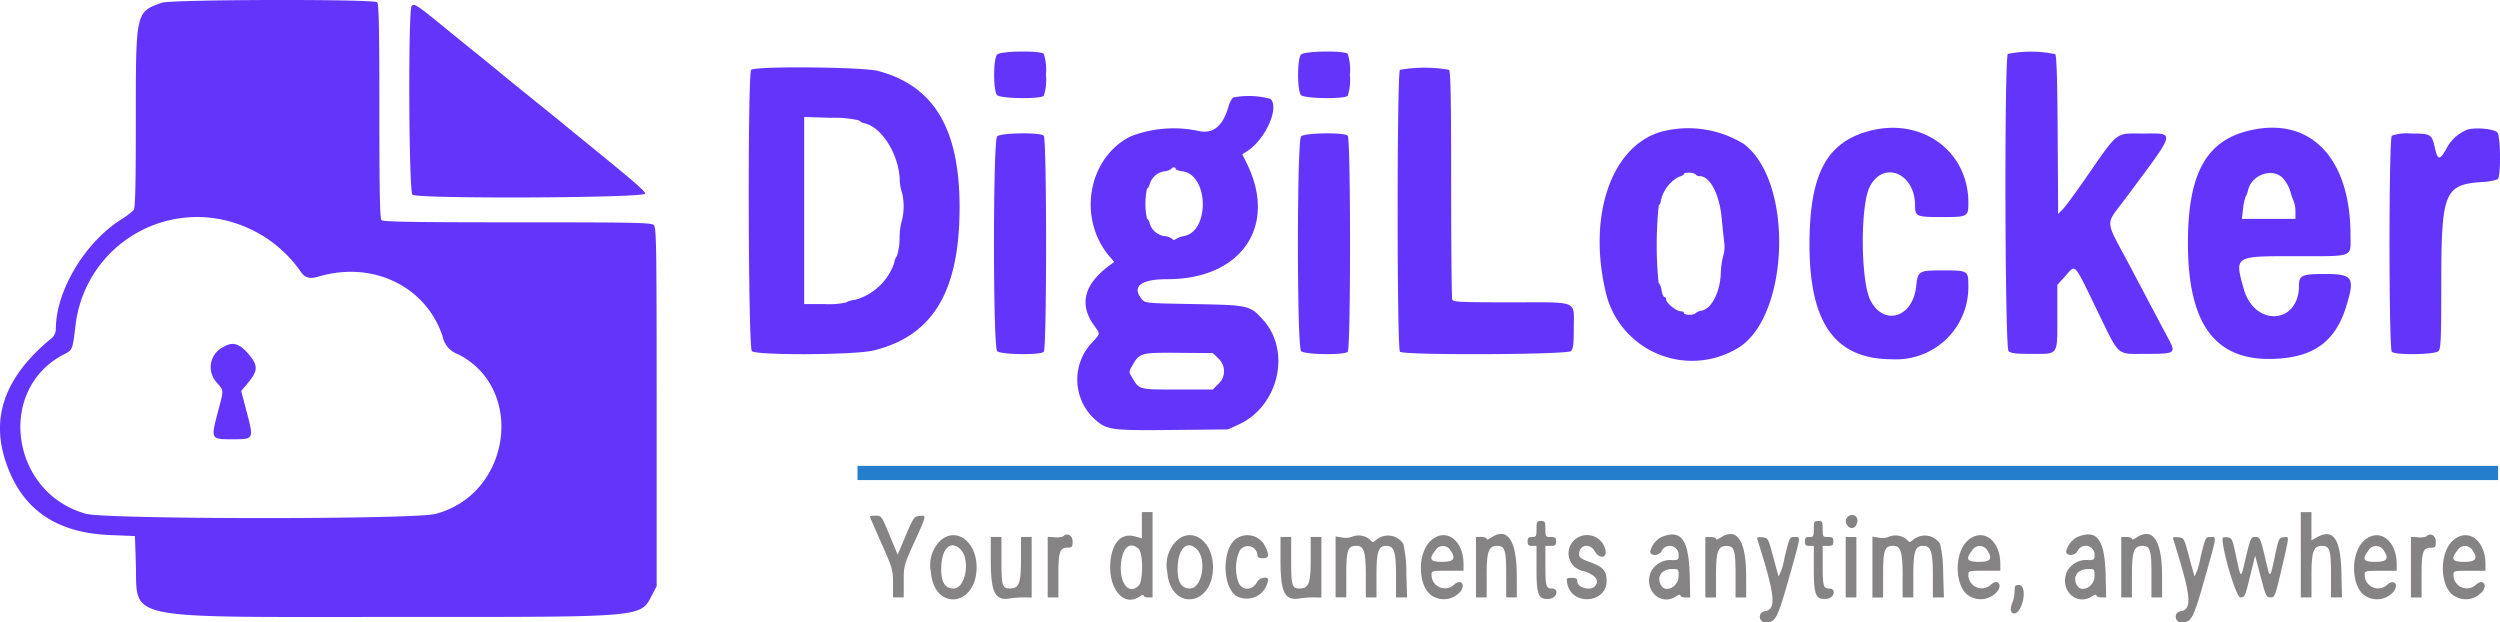
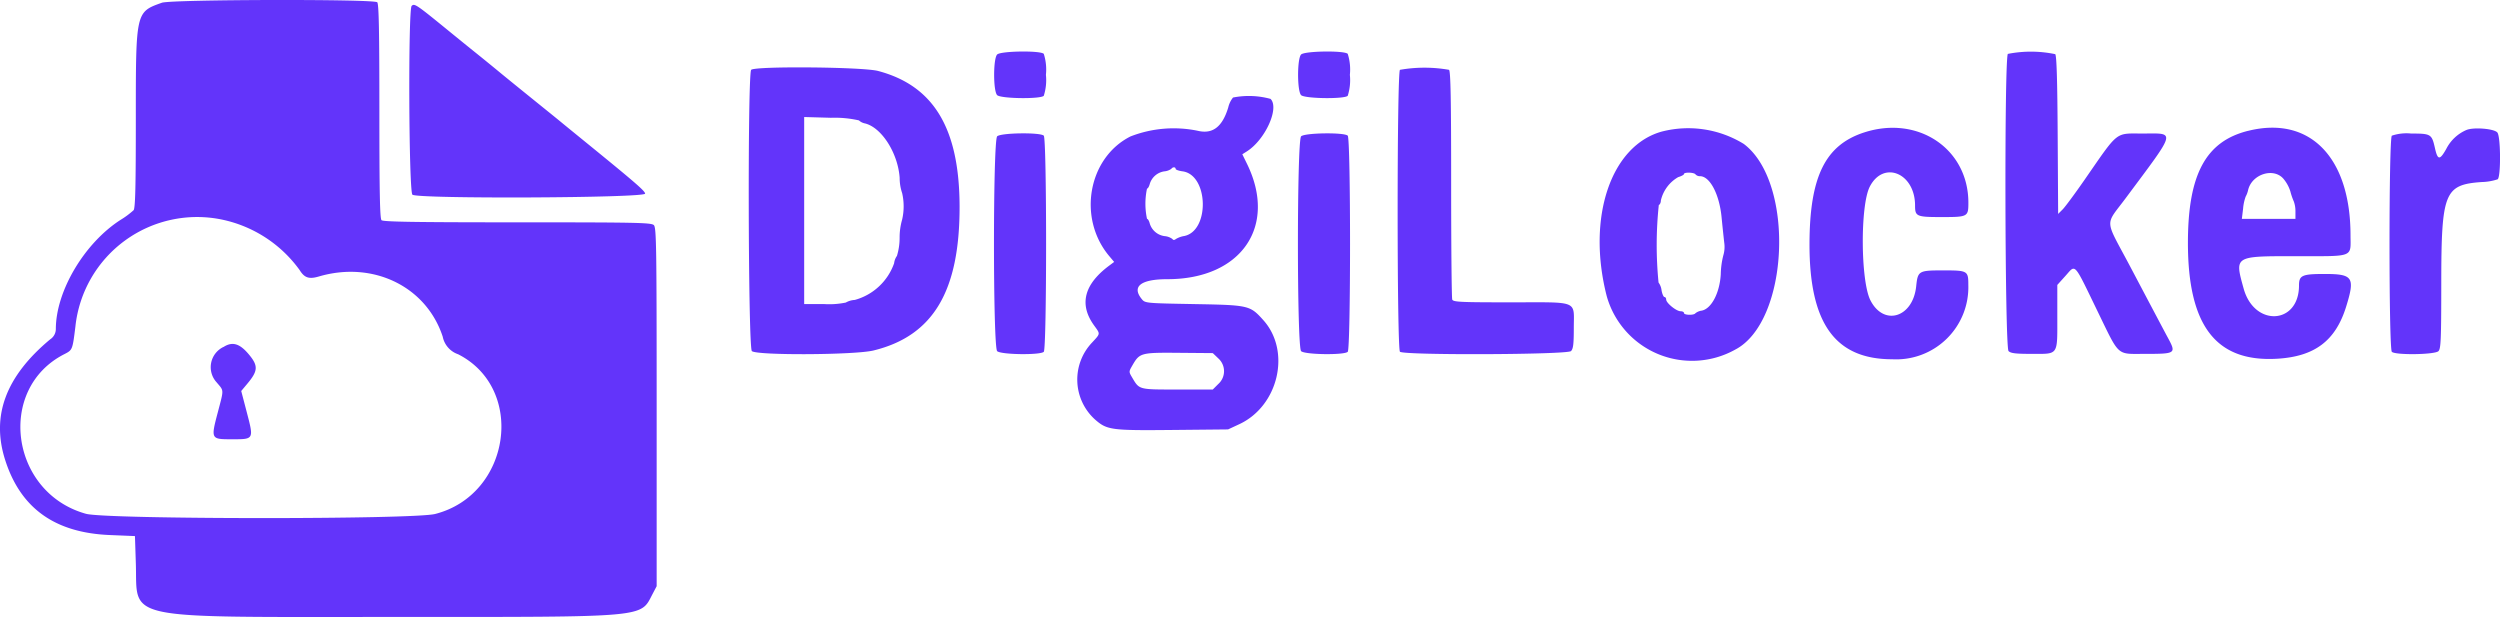
<svg xmlns="http://www.w3.org/2000/svg" id="Digilocker_Logo" width="243.075" height="60.502" viewBox="0 0 243.075 60.502">
  <path id="Path_877" data-name="Path 877" d="M74.325,83.205c-2.534.9-2.528.877-2.528,11.16,0,6.734-.05,8.8-.216,9.009a8.212,8.212,0,0,1-1.253.932c-3.528,2.258-6.308,6.941-6.308,10.626a1.2,1.2,0,0,1-.552,1c-4.318,3.6-5.747,7.43-4.375,11.728,1.5,4.7,4.834,7.088,10.2,7.3l2.419.1.087,2.68c.179,5.569-1.688,5.184,25.153,5.184,24.821,0,23.874.085,25.086-2.23l.4-.762V122.513c0-15.6-.028-17.443-.272-17.687s-1.684-.272-13.272-.272c-9.882,0-13.051-.05-13.209-.208s-.208-2.746-.208-10.594-.05-10.437-.207-10.594c-.324-.324-20.026-.28-20.942.046m24.288.306c-.349.349-.28,18,.072,18.354.426.426,22.626.327,22.626-.1,0-.256-.981-1.1-6.029-5.207-.844-.687-1.866-1.52-2.27-1.854s-1.605-1.3-2.668-2.16-2.5-2.022-3.19-2.592-1.742-1.426-2.334-1.9-1.792-1.448-2.665-2.16c-3.1-2.528-3.273-2.648-3.542-2.379m56.929,4.724c-.392.392-.392,3.559,0,3.951.346.346,4.2.4,4.533.064a5.017,5.017,0,0,0,.208-2.039,5.023,5.023,0,0,0-.208-2.04c-.336-.336-4.187-.281-4.533.064m29.553,0c-.392.392-.392,3.559,0,3.951.346.346,4.2.4,4.533.064a5.017,5.017,0,0,0,.208-2.039,5.023,5.023,0,0,0-.208-2.04c-.336-.336-4.187-.281-4.533.064m68.72-.064c-.356.357-.294,28.543.064,28.9.215.215.681.272,2.235.272,2.654,0,2.506.214,2.506-3.623v-3.08l.81-.9c1-1.111.752-1.388,3.1,3.456,2.169,4.464,1.82,4.148,4.572,4.148,3.066,0,3.1-.026,2.254-1.595-.271-.5-1-1.883-1.63-3.072s-1.571-2.977-2.1-3.975c-2.434-4.587-2.388-3.77-.369-6.482,5-6.715,4.894-6.309,1.675-6.3-2.744,0-2.3-.349-5.713,4.572-.9,1.294-1.83,2.553-2.074,2.8l-.444.444-.045-7.652c-.031-5.3-.1-7.723-.237-7.882a11.593,11.593,0,0,0-4.609-.025M131.629,89.726c-.356.356-.294,26.988.064,27.346.434.434,10.008.387,11.826-.057,5.8-1.418,8.39-5.751,8.372-14.015-.017-7.583-2.516-11.733-7.928-13.164-1.486-.393-11.958-.485-12.334-.109m63.08,0c-.3.3-.3,27.11,0,27.41.354.354,16.275.292,16.631-.064.215-.215.272-.681.272-2.235,0-2.744.583-2.505-6.129-2.505-4.935,0-5.6-.032-5.691-.274-.057-.15-.105-5.189-.105-11.2,0-8.268-.05-10.976-.207-11.133a13.809,13.809,0,0,0-4.771,0m-16.235,2.7a2.424,2.424,0,0,0-.46.956c-.569,1.89-1.515,2.617-2.958,2.273a11.566,11.566,0,0,0-6.55.549c-4.124,2.081-5.164,7.947-2.064,11.633l.478.567-.49.366c-2.445,1.82-2.936,3.774-1.46,5.811.62.857.631.764-.208,1.674a5.228,5.228,0,0,0,.285,7.459c1.178,1.037,1.557,1.088,7.591,1.028l5.357-.053,1.075-.5c3.834-1.771,5.073-7.1,2.352-10.127-1.3-1.442-1.381-1.462-6.77-1.56-4.709-.086-4.726-.088-5.055-.495-.989-1.223-.077-1.925,2.5-1.925,7.173,0,10.717-5.134,7.74-11.215l-.456-.931.429-.271c1.8-1.132,3.2-4.23,2.317-5.112a7.968,7.968,0,0,0-3.658-.131m-36.369,2.217a1.218,1.218,0,0,0,.6.3c1.616.4,3.2,2.886,3.365,5.291a4.637,4.637,0,0,0,.243,1.488,5.759,5.759,0,0,1,0,2.561,6.288,6.288,0,0,0-.247,1.764,6.013,6.013,0,0,1-.261,1.777,1.493,1.493,0,0,0-.272.709A5.629,5.629,0,0,1,141.7,112.1a1.969,1.969,0,0,0-.872.255,7.969,7.969,0,0,1-2.07.149h-1.977V94.315l2.605.074a10.645,10.645,0,0,1,2.721.254M220.24,95.71c-5.017,1.334-7.395,8.362-5.424,16.03a8.616,8.616,0,0,0,12.49,5.189c5.257-2.727,5.819-16.261.829-20a10.313,10.313,0,0,0-7.9-1.216m19.613.1c-3.793,1.229-5.3,4.3-5.32,10.822-.018,7.735,2.487,11.233,8.043,11.233a7.017,7.017,0,0,0,7.4-7.233c0-1.369-.067-1.408-2.441-1.408-2.394,0-2.471.045-2.628,1.546-.319,3.046-3.149,3.913-4.45,1.362-.958-1.877-1-9.237-.06-11.054,1.336-2.585,4.4-1.309,4.4,1.833,0,1.069.132,1.128,2.592,1.128,2.538,0,2.592-.029,2.592-1.4,0-5.231-4.886-8.527-10.125-6.83m37.346-.161c-4.14,1.021-5.873,4.235-5.875,10.9,0,8.046,2.723,11.6,8.64,11.267,3.671-.206,5.708-1.735,6.74-5.054.888-2.858.673-3.189-2.074-3.189-2.213,0-2.506.132-2.506,1.122,0,3.8-4.344,4.047-5.382.3-.883-3.185-.936-3.152,5.037-3.152,5.8,0,5.358.169,5.354-2.065-.015-7.569-3.968-11.6-9.934-10.126m21.2-.076a3.943,3.943,0,0,0-1.955,1.837c-.633,1.122-.835,1.109-1.1-.073-.309-1.372-.389-1.421-2.313-1.421a4.466,4.466,0,0,0-1.88.208c-.3.3-.3,20.716,0,21.015.336.337,4.187.282,4.532-.064.237-.237.272-1.082.276-6.611.006-8.829.3-9.571,3.92-9.832a5.33,5.33,0,0,0,1.563-.267c.319-.252.3-4.1-.024-4.539-.279-.381-2.312-.551-3.019-.253m-142.852.614c-.413.413-.413,20.475,0,20.887.346.346,4.2.4,4.533.064.3-.3.3-20.716,0-21.015-.336-.336-4.187-.281-4.533.064m29.553,0c-.413.413-.413,20.475,0,20.887.346.346,4.2.4,4.533.064.3-.3.3-20.716,0-21.015-.336-.336-4.187-.281-4.533.064m-12.2,3.162c0,.083.3.191.672.241,2.539.34,2.663,5.815.143,6.293a2.3,2.3,0,0,0-.785.286c-.157.124-.266.125-.346,0a1.474,1.474,0,0,0-.752-.278,1.738,1.738,0,0,1-1.453-1.245c-.06-.24-.179-.436-.263-.436a7.054,7.054,0,0,1,0-2.938c.085,0,.2-.2.263-.436a1.737,1.737,0,0,1,1.415-1.242,1.407,1.407,0,0,0,.688-.246c.12-.194.418-.194.418,0m50.55.542a.566.566,0,0,0,.435.173c.954,0,1.875,1.741,2.093,3.956.09.914.208,2.04.262,2.5a2.867,2.867,0,0,1-.08,1.21,7.946,7.946,0,0,0-.256,1.856c-.1,1.815-.9,3.36-1.853,3.55a1.248,1.248,0,0,0-.614.255c-.129.209-1.11.19-1.11-.023,0-.095-.149-.173-.332-.173-.409,0-1.4-.8-1.4-1.139,0-.134-.074-.243-.165-.243s-.219-.292-.284-.648a1.585,1.585,0,0,0-.292-.76,37.006,37.006,0,0,1,.025-7.542c.109-.036.2-.235.2-.442a3.537,3.537,0,0,1,1.685-2.266c.308-.091.561-.227.561-.3,0-.2,1-.168,1.123.036m57.134.389a3.581,3.581,0,0,1,.7,1.253,6.4,6.4,0,0,0,.34.992,2.791,2.791,0,0,1,.157.993v.694h-5.21l.12-.993a4.476,4.476,0,0,1,.249-1.167,2.42,2.42,0,0,0,.242-.653c.362-1.513,2.423-2.191,3.4-1.119m-200.372,4.01a12.469,12.469,0,0,1,7.517,4.9c.471.761.91.908,1.87.626,5.27-1.547,10.447.969,12.044,5.853a2.283,2.283,0,0,0,1.5,1.71c6.6,3.356,5.114,13.647-2.236,15.527-2.128.544-31.977.53-33.948-.016-7.36-2.04-8.735-12.142-2.113-15.52.8-.41.8-.4,1.084-2.7a11.9,11.9,0,0,1,14.285-10.38m.1,12.381a2.183,2.183,0,0,0-.654,3.44c.726.87.718.6.1,2.962-.666,2.524-.644,2.569,1.28,2.569,2.3,0,2.257.079,1.5-2.821l-.489-1.871.6-.718c1.045-1.25,1.066-1.74.126-2.858-.886-1.053-1.591-1.255-2.453-.7m96.722,1.1a1.67,1.67,0,0,1,0,2.5l-.532.532h-3.442c-3.8,0-3.689.029-4.408-1.186-.312-.528-.312-.557,0-1.1.752-1.305.786-1.315,4.795-1.28l3.057.026.53.507" transform="translate(-58.591 -82.937)" fill="#6334fa" fill-rule="evenodd" />
-   <path id="Path_878" data-name="Path 878" d="M184.055,142.5v1.273l-.7-.187c-1.309-.349-2.211.618-2.363,2.533-.206,2.6,1.327,4.378,2.853,3.309.215-.15.384-.189.384-.086s.194.183.432.183h.431v-8.3h-1.036V142.5m112.681,2.876v4.148h1.037v-2.16c0-2.316.192-2.852,1.024-2.852.748,0,.876.406.876,2.778v2.235h1.069l-.06-2.471c-.078-3.264-.813-4.279-2.428-3.353l-.483.277v-2.749h-1.037v4.148M252.785,141.6a.616.616,0,0,0-.085.975.464.464,0,0,0,.823-.126c.33-.616-.156-1.175-.738-.85m-95.172.057c0,.046.5,1.222,1.123,2.615,1.073,2.417,1.123,2.592,1.123,3.891v1.361H160.9v-1.547c0-1.521.017-1.586,1.037-3.84,1.21-2.675,1.2-2.6.488-2.532-.522.052-.587.146-1.333,1.913l-.783,1.86-.785-1.9c-.77-1.867-.794-1.9-1.346-1.9-.309,0-.561.037-.561.083m64.808,1.212c0,.714-.035.778-.432.778-.345,0-.432.086-.432.431s.087.432.432.432h.432v2.247c0,2.574.189,3.008,1.263,2.9.735-.071.955-1,.236-1-.57,0-.635-.243-.635-2.347v-1.8h.519c.437,0,.518-.067.518-.432s-.081-.431-.518-.431c-.5,0-.519-.029-.519-.778,0-.714-.036-.777-.432-.777s-.432.063-.432.777m26.961,0c0,.714-.035.778-.432.778-.345,0-.432.086-.432.431s.087.432.432.432h.432v2.247c0,2.574.189,3.008,1.263,2.9.735-.071.955-1,.236-1-.57,0-.635-.243-.635-2.347v-1.8h.518c.437,0,.518-.067.518-.432s-.081-.431-.518-.431c-.5,0-.518-.029-.518-.778,0-.714-.036-.777-.432-.777s-.432.063-.432.777m-84.912,1.12a3.327,3.327,0,0,0-.934,3.061c.3,3.827,4.445,3.395,4.445-.465,0-2.493-1.97-3.949-3.511-2.6m11.918-.395a1.734,1.734,0,0,1-.806.079l-.687-.041v5.89h1.037v-2.148c0-2.334.127-2.691.963-2.691.365,0,.42-.08.42-.606,0-.592-.538-.874-.927-.484m11.068.395a3.327,3.327,0,0,0-.935,3.061c.3,3.827,4.445,3.395,4.445-.465,0-2.493-1.969-3.949-3.51-2.6m5.89-.244c-1.452.788-1.573,4.509-.181,5.6a2.093,2.093,0,0,0,3.16-1.537c0-.361-.846-.2-1.057.2-.445.845-1.388.917-1.79.138a4.086,4.086,0,0,1,.094-3.183.936.936,0,0,1,1.716.466c0,.206.149.29.518.29.606,0,.659-.257.236-1.148a1.919,1.919,0,0,0-2.7-.829m11.1-.1a1.693,1.693,0,0,1-.907.062l-.648-.1v5.92h1.037V147.3c0-2.392.143-2.792,1-2.792.718,0,.9.6.9,2.891v2.122h1.037V147.4c0-2.332.184-2.891.95-2.891s.951.559.951,2.891v2.122h1.076l-.076-2.376a11.716,11.716,0,0,0-.3-2.84,1.771,1.771,0,0,0-2.642-.362c-.214.193-.365.231-.443.11a1.685,1.685,0,0,0-1.934-.411m7.727.341c-1.413,1.239-1.286,4.672.2,5.44a2.106,2.106,0,0,0,2.715-.554c.444-.677-.084-1.143-.67-.592a1.3,1.3,0,0,1-2.2-.94c0-.4.035-.408,1.555-.408h1.555v-.648c0-2.335-1.708-3.575-3.16-2.3m5.792-.242c-.215.151-.384.189-.384.086s-.233-.182-.518-.182h-.518v5.876h1.037v-2.16c0-2.316.192-2.852,1.024-2.852.749,0,.877.406.877,2.778v2.235h1.036l-.009-2.2c-.015-3.406-.937-4.7-2.544-3.576m8.449-.027a1.756,1.756,0,0,0,.552,3.241c1.187.338,1.655.962,1.122,1.495-.464.465-1.693.108-1.693-.489,0-.266-.119-.34-.541-.34-.516,0-.535.025-.432.562.416,2.172,3.824,1.931,3.824-.271,0-.987-.33-1.354-1.65-1.836-.84-.307-1.028-.447-1.028-.764,0-.916,1.049-1.113,1.52-.285.387.68,1.072.729,1.072.076a1.825,1.825,0,0,0-2.746-1.389m8.17-.072a2.188,2.188,0,0,0-1.1,1.409c0,.492.9.439,1.126-.067a.866.866,0,0,1,1.639.41c0,.454-.053.5-.61.5a2.115,2.115,0,0,0-2.089,1.145c-.734,1.757.928,3.372,2.446,2.378.261-.171.426-.2.426-.086s.214.193.475.193h.475l-.045-2.03c-.082-3.6-.81-4.629-2.739-3.849m5.675.1c-.215.151-.384.189-.384.086s-.233-.182-.518-.182h-.518v5.876h1.037v-2.16c0-2.316.192-2.852,1.025-2.852.748,0,.876.406.876,2.778v2.235h1.037l-.01-2.2c-.015-3.406-.937-4.7-2.544-3.576m16.38-.1a1.693,1.693,0,0,1-.907.062l-.648-.1v5.92h1.037V147.3c0-2.392.143-2.792,1-2.792.717,0,.9.6.9,2.891v2.122h1.037V147.4c0-2.332.184-2.891.951-2.891s.951.559.951,2.891v2.122h1.076l-.077-2.376a11.732,11.732,0,0,0-.3-2.84,1.772,1.772,0,0,0-2.642-.362c-.214.193-.366.231-.443.11a1.686,1.686,0,0,0-1.934-.411m7.726.341c-1.412,1.239-1.285,4.672.2,5.44a2.107,2.107,0,0,0,2.715-.554c.443-.677-.084-1.143-.671-.592a1.3,1.3,0,0,1-2.2-.94c0-.4.036-.408,1.555-.408h1.555v-.648c0-2.335-1.707-3.575-3.16-2.3m10.66-.341a2.187,2.187,0,0,0-1.1,1.409c0,.492.9.439,1.126-.067a.866.866,0,0,1,1.64.41c0,.454-.054.5-.611.5a2.114,2.114,0,0,0-2.088,1.145c-.734,1.757.928,3.372,2.446,2.378.262-.171.426-.2.426-.086s.214.193.475.193h.476l-.046-2.03c-.081-3.6-.81-4.629-2.739-3.849m5.674.1c-.215.151-.384.189-.384.086s-.234-.182-.518-.182h-.518v5.876h1.037v-2.16c0-2.316.192-2.852,1.024-2.852.748,0,.876.406.876,2.778v2.235h1.037l-.009-2.2c-.015-3.406-.937-4.7-2.545-3.576m22.205.242c-1.412,1.239-1.285,4.672.2,5.44a2.107,2.107,0,0,0,2.715-.554c.443-.677-.084-1.143-.671-.592a1.3,1.3,0,0,1-2.2-.94c0-.4.036-.408,1.555-.408h1.555v-.648c0-2.335-1.707-3.575-3.16-2.3m6.037-.39a1.734,1.734,0,0,1-.806.079l-.687-.041v5.89h1.037v-2.148c0-2.334.127-2.691.963-2.691.365,0,.419-.08.419-.606,0-.592-.537-.874-.926-.484m2.6.39c-1.412,1.239-1.285,4.672.2,5.44a2.106,2.106,0,0,0,2.715-.554c.444-.677-.084-1.143-.671-.592a1.3,1.3,0,0,1-2.2-.94c0-.4.035-.408,1.555-.408h1.555l0-.648c0-2.335-1.707-3.575-3.16-2.3M169.365,145.9c0,3.161.411,3.976,1.877,3.721a8.7,8.7,0,0,1,1.362-.1l.735.014v-5.89H172.3v2.16c0,2.356-.189,2.851-1.088,2.851-.729,0-.812-.277-.812-2.713v-2.3h-1.037V145.9m28.17,0c0,3.161.412,3.976,1.877,3.721a8.723,8.723,0,0,1,1.363-.1l.735.014v-5.89h-1.037v2.16c0,2.356-.19,2.851-1.089,2.851-.729,0-.812-.277-.812-2.713v-2.3h-1.037V145.9m46.385-1.961c1.742,5.521,1.861,6.767.666,6.937a.538.538,0,0,0,.118,1.068c.987,0,1.139-.3,2.34-4.555,1.116-3.955,1.089-3.74.472-3.74-.473,0-.493.041-.979,2.03a5.961,5.961,0,0,1-.571,1.808c-.041-.122-.287-1.016-.548-1.987-.471-1.754-.477-1.766-1.036-1.821-.477-.047-.548-.008-.464.26m8.573,2.647v2.938h1.037v-5.876h-1.037v2.938m31.868-2.647c1.741,5.521,1.86,6.767.666,6.937a.538.538,0,0,0,.117,1.068c.987,0,1.14-.3,2.341-4.555,1.116-3.955,1.088-3.74.472-3.74-.473,0-.493.041-.979,2.03a5.991,5.991,0,0,1-.571,1.808c-.041-.122-.288-1.016-.548-1.987-.47-1.754-.478-1.766-1.036-1.821-.477-.047-.548-.008-.463.26m4.769-.173c-.02,1.243,1.339,5.758,1.732,5.758.425,0,.468-.093.943-2.031l.5-2.03.531,2.03c.5,1.911.556,2.031.963,2.03s.456-.1,1.085-2.809c.772-3.326.759-3.1.181-3.035-.44.052-.483.144-.842,1.833-.471,2.214-.468,2.211-.843.618-.575-2.437-.595-2.483-1.049-2.483s-.474.046-1.048,2.483c-.376,1.591-.364,1.6-.835-.614-.361-1.7-.4-1.785-.846-1.837-.257-.03-.469.009-.47.086m-122.713,1.082c1,1,.507,3.811-.673,3.811-.877,0-1.263-.711-1.189-2.188.09-1.78.952-2.533,1.862-1.623m17.322-.05c.44.4.463,3.067.03,3.546-.879.97-1.849-.063-1.759-1.872.087-1.737.846-2.472,1.729-1.673m5.663.05c1,1,.507,3.811-.673,3.811-.876,0-1.262-.711-1.188-2.188.089-1.78.952-2.533,1.861-1.623m24.628.048c.593.846.38,1.171-.768,1.171-1.18,0-1.34-.26-.679-1.1a.85.85,0,0,1,1.447-.071m52.192,0c.594.846.38,1.171-.768,1.171-1.179,0-1.339-.26-.678-1.1a.85.85,0,0,1,1.446-.071m38.54,0c.594.846.38,1.171-.768,1.171-1.179,0-1.339-.26-.678-1.1a.849.849,0,0,1,1.446-.071m8.642,0c.593.846.38,1.171-.768,1.171-1.18,0-1.34-.26-.679-1.1a.85.85,0,0,1,1.447-.071m-77.156,2.544c0,1.051-1.281,1.709-1.722.886-.452-.845.081-1.567,1.156-1.567.544,0,.566.026.566.681m40.441,0c0,1.051-1.282,1.709-1.722.886-.452-.845.08-1.567,1.156-1.567.544,0,.566.026.566.681m-7.777,1.485a3.709,3.709,0,0,1-.243,1.192c-.426,1.02.354,1.374.828.376.465-.98.381-2.178-.153-2.178-.379,0-.432.075-.432.611" transform="translate(-73.03 -91.437)" fill="#858383" fill-rule="evenodd" />
-   <path id="Path_879" data-name="Path 879" d="M156.2,136.655v.691H315.713v-1.382H156.2v.691" transform="translate(-72.823 -90.67)" fill="#247ecb" fill-rule="evenodd" />
+   <path id="Path_879" data-name="Path 879" d="M156.2,136.655v.691v-1.382H156.2v.691" transform="translate(-72.823 -90.67)" fill="#247ecb" fill-rule="evenodd" />
</svg>